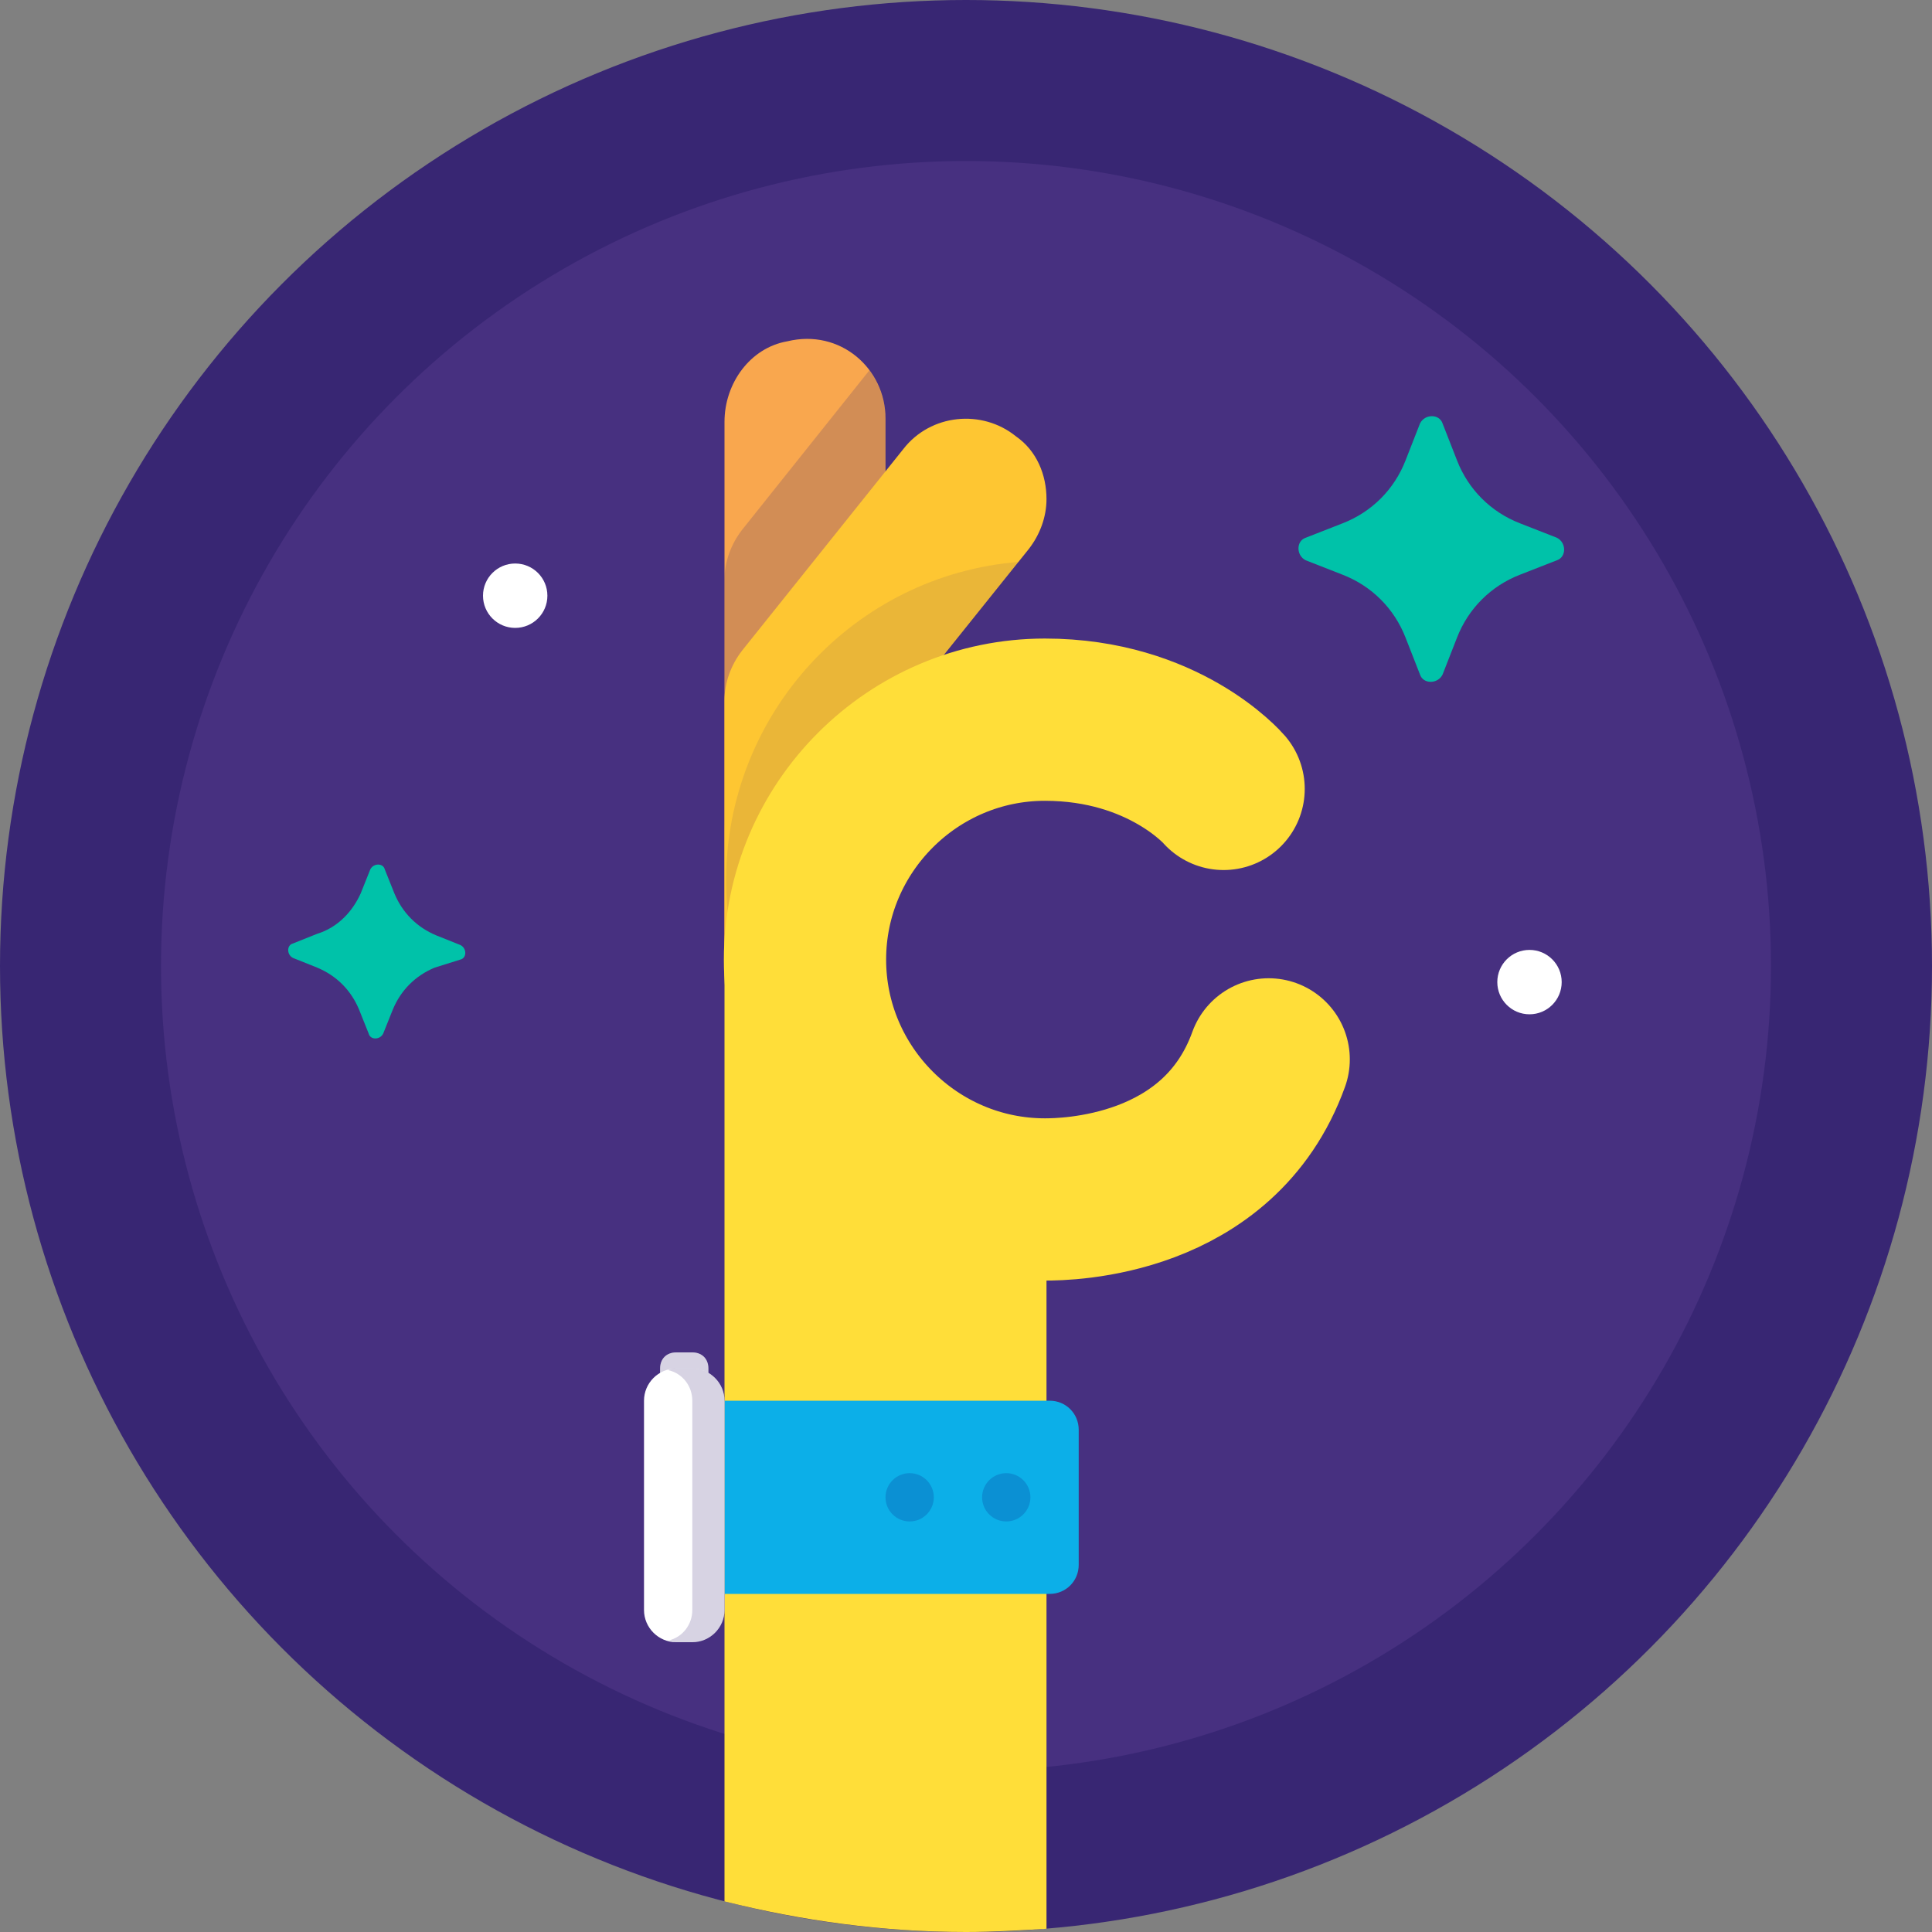
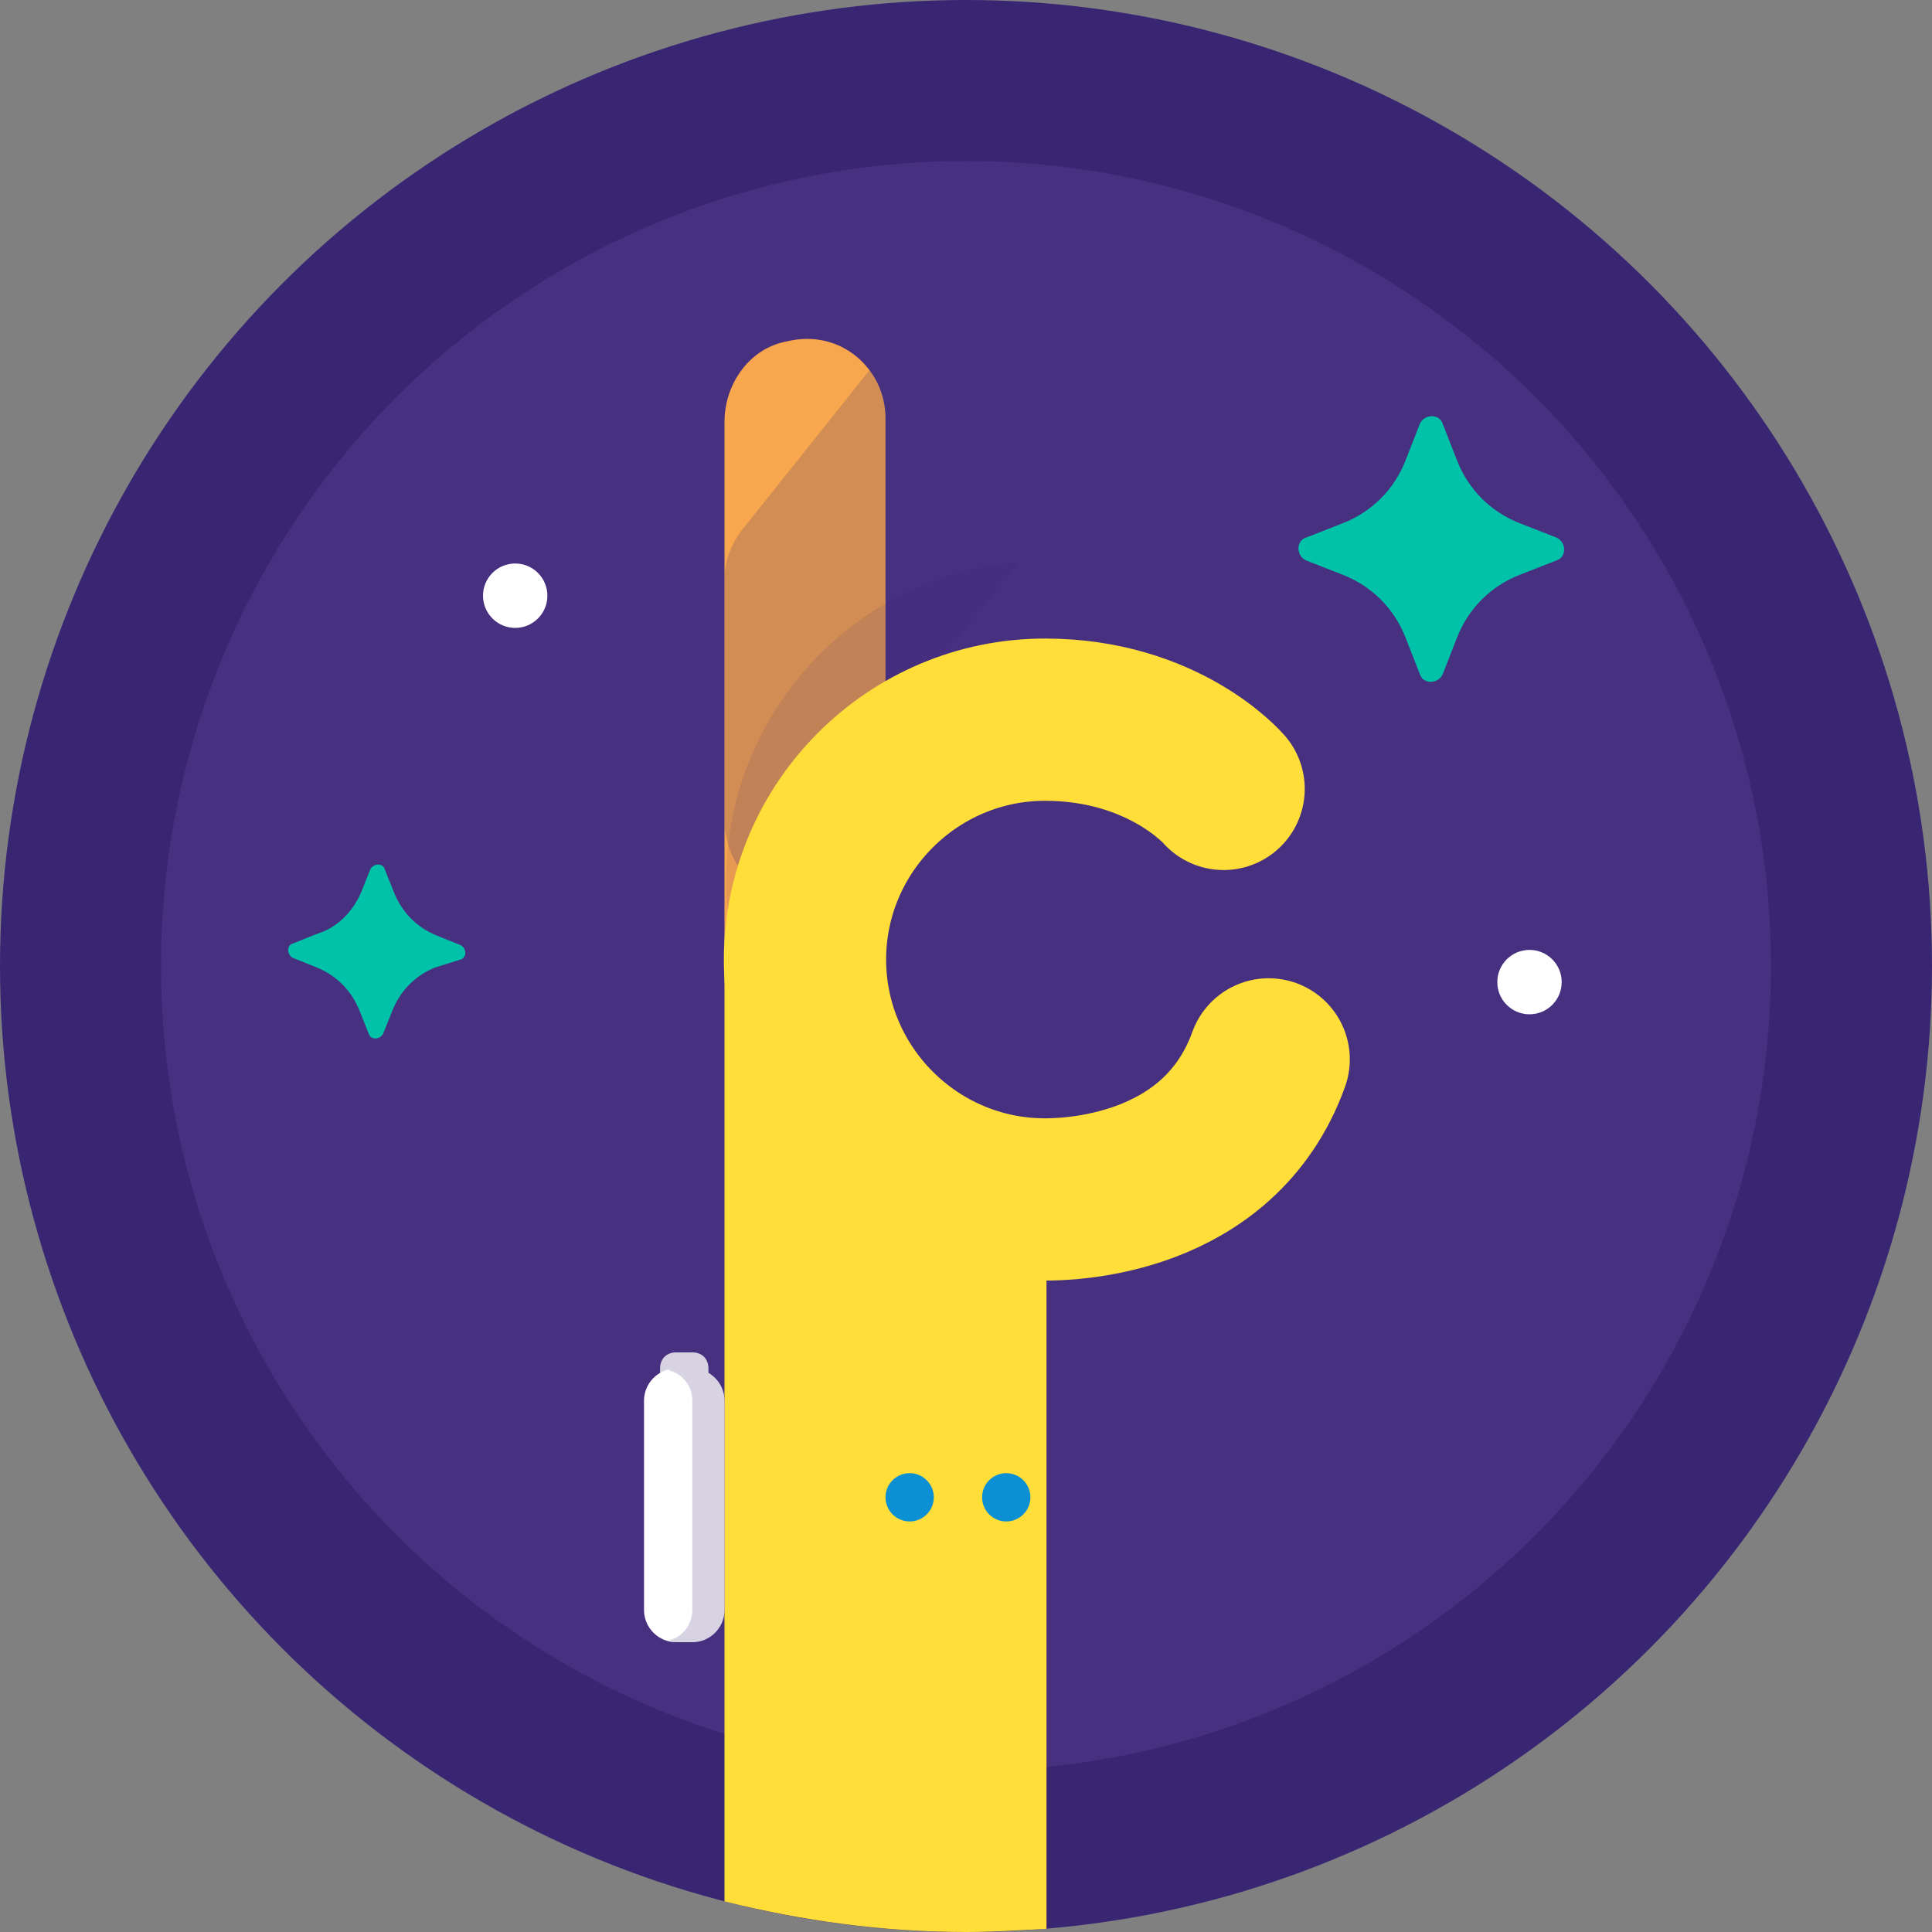
<svg xmlns="http://www.w3.org/2000/svg" width="128px" height="128px" viewBox="0 0 128 128" version="1.1">
  <rect x="0" y="0" width="128" height="128" fill="#808080" stroke="none" />
  <title>Layer_1</title>
  <desc>Created with Sketch.</desc>
  <defs />
  <g id="Page-1" stroke="none" stroke-width="1" fill="none" fill-rule="evenodd">
    <g id="Děkovná-stránka" transform="translate(-573, -263)">
      <g id="Group-2" transform="translate(510, 234)">
        <g id="Layer_1" transform="translate(63, 29)">
          <circle id="Oval" fill="#382673" fill-rule="nonzero" cx="64" cy="64" r="64" />
          <circle id="Oval" fill="#473080" fill-rule="nonzero" cx="64" cy="64" r="53.333" />
          <path d="M48,125.973 C53.12,127.253 58.453,128 64,128 C65.813,128 67.52,127.893 69.333,127.787 L69.333,79.36 L48,64 L48,125.973 Z" id="Shape" fill="#FFDE39" fill-rule="nonzero" />
          <path d="M58.667,27.733 L58.667,62.187 C58.667,64.747 56.96,67.093 54.507,67.52 C50.987,68.267 48,65.707 48,62.4 L48,27.947 C48,25.387 49.707,23.04 52.16,22.613 C55.68,21.76 58.667,24.427 58.667,27.733 Z" id="Shape" fill="#F9A74E" fill-rule="nonzero" />
          <path d="M57.6,24.533 L49.173,35.093 C48.427,36.053 48,37.227 48,38.4 L48,54.293 C48,56.853 49.707,59.2 52.16,59.627 C55.573,60.373 58.667,57.707 58.667,54.4 L58.667,40.32 L58.667,27.733 C58.667,26.56 58.24,25.387 57.6,24.533 Z" id="Shape" fill="#382673" fill-rule="nonzero" opacity="0.2" />
-           <path d="M69.333,33.067 C69.333,34.24 68.907,35.413 68.16,36.373 L58.667,48.213 L58.667,62.187 C58.667,64.747 56.96,67.093 54.507,67.52 C50.987,68.267 48,65.707 48,62.4 L48,46.4 C48,45.227 48.427,44.053 49.173,43.093 L59.84,29.76 C61.653,27.413 65.067,27.093 67.307,28.907 C68.693,29.867 69.333,31.467 69.333,33.067 Z" id="Shape" fill="#FEC632" fill-rule="nonzero" />
          <g id="Group" transform="translate(48, 37.017)">
            <path d="M19.52,0.21 C8.64,1.063 0.107,10.237 0.107,21.33 C0.107,23.997 0.64,26.557 1.493,28.903 C2.773,30.29 4.587,30.93 6.72,30.503 C9.067,29.97 10.667,27.623 10.667,25.17 L10.667,11.303 L19.52,0.21 Z" id="Shape" fill="#382673" fill-rule="nonzero" opacity="0.1" />
            <path d="M36.053,33.17 C32.747,42.343 22.613,42.45 21.227,42.45 C12.48,42.45 5.333,35.303 5.333,26.557 C5.333,17.81 12.48,10.663 21.227,10.663 C29.12,10.663 33.067,15.25 33.067,15.25" id="Shape" stroke="#FFDE39" stroke-width="10.75" stroke-linecap="round" stroke-linejoin="round" />
          </g>
-           <path d="M48,105.6 L69.547,105.6 C70.613,105.6 71.467,104.747 71.467,103.68 L71.467,94.72 C71.467,93.653 70.613,92.8 69.547,92.8 L48,92.8 L48,105.6 Z" id="Shape" fill="#0CAFE8" fill-rule="nonzero" />
          <path d="M45.867,89.6 L44.8,89.6 C44.16,89.6 43.733,90.027 43.733,90.667 L43.733,91.733 L46.933,91.733 L46.933,90.667 C46.933,90.027 46.507,89.6 45.867,89.6 Z" id="Shape" fill="#FFFFFF" fill-rule="nonzero" />
          <circle id="Oval" fill="#0B90D3" fill-rule="nonzero" cx="66.667" cy="99.2" r="1.6" />
          <circle id="Oval" fill="#0B90D3" fill-rule="nonzero" cx="60.267" cy="99.2" r="1.6" />
          <path d="M45.867,89.6 L44.8,89.6 C44.16,89.6 43.733,90.027 43.733,90.667 L43.733,91.733 L46.933,91.733 L46.933,90.667 C46.933,90.027 46.507,89.6 45.867,89.6 Z" id="Shape" fill="#382673" fill-rule="nonzero" opacity="0.2" />
          <path d="M44.8,108.8 L45.867,108.8 C47.04,108.8 48,107.84 48,106.667 L48,92.8 C48,91.627 47.04,90.667 45.867,90.667 L44.8,90.667 C43.627,90.667 42.667,91.627 42.667,92.8 L42.667,106.667 C42.667,107.84 43.627,108.8 44.8,108.8 Z" id="Shape" fill="#FFFFFF" fill-rule="nonzero" />
          <path d="M45.867,90.667 L44.8,90.667 C44.587,90.667 44.48,90.667 44.267,90.773 C45.227,90.987 45.867,91.84 45.867,92.8 L45.867,106.667 C45.867,107.627 45.227,108.48 44.267,108.693 C44.48,108.693 44.587,108.8 44.8,108.8 L45.867,108.8 C47.04,108.8 48,107.84 48,106.667 L48,92.8 C48,91.627 47.04,90.667 45.867,90.667 Z" id="Shape" fill="#382673" fill-rule="nonzero" opacity="0.2" />
          <path d="M93.12,30.507 L94.08,28.053 C94.4,27.413 95.36,27.413 95.573,28.053 L96.533,30.507 C97.28,32.427 98.773,33.92 100.693,34.667 L103.147,35.627 C103.787,35.947 103.787,36.907 103.147,37.12 L100.693,38.08 C98.773,38.827 97.28,40.32 96.533,42.24 L95.573,44.693 C95.253,45.333 94.293,45.333 94.08,44.693 L93.12,42.24 C92.373,40.32 90.88,38.827 88.96,38.08 L86.507,37.12 C85.867,36.8 85.867,35.84 86.507,35.627 L88.96,34.667 C90.88,33.92 92.373,32.427 93.12,30.507 Z" id="Shape" fill="#00C2A9" fill-rule="nonzero" />
          <path d="M23.893,59.2 L24.533,57.6 C24.747,57.173 25.387,57.173 25.493,57.6 L26.133,59.2 C26.667,60.48 27.627,61.44 28.907,61.973 L30.507,62.613 C30.933,62.827 30.933,63.467 30.507,63.573 L28.8,64.107 C27.52,64.64 26.56,65.6 26.027,66.88 L25.387,68.48 C25.173,68.907 24.533,68.907 24.427,68.48 L23.787,66.88 C23.253,65.6 22.293,64.64 21.013,64.107 L19.413,63.467 C18.987,63.253 18.987,62.613 19.413,62.507 L21.013,61.867 C22.4,61.44 23.36,60.373 23.893,59.2 Z" id="Shape" fill="#00C2A9" fill-rule="nonzero" />
          <circle id="Oval" fill="#FFFFFF" fill-rule="nonzero" cx="101.333" cy="65.067" r="2.133" />
          <circle id="Oval" fill="#FFFFFF" fill-rule="nonzero" cx="34.133" cy="39.467" r="2.133" />
        </g>
      </g>
    </g>
  </g>
</svg>